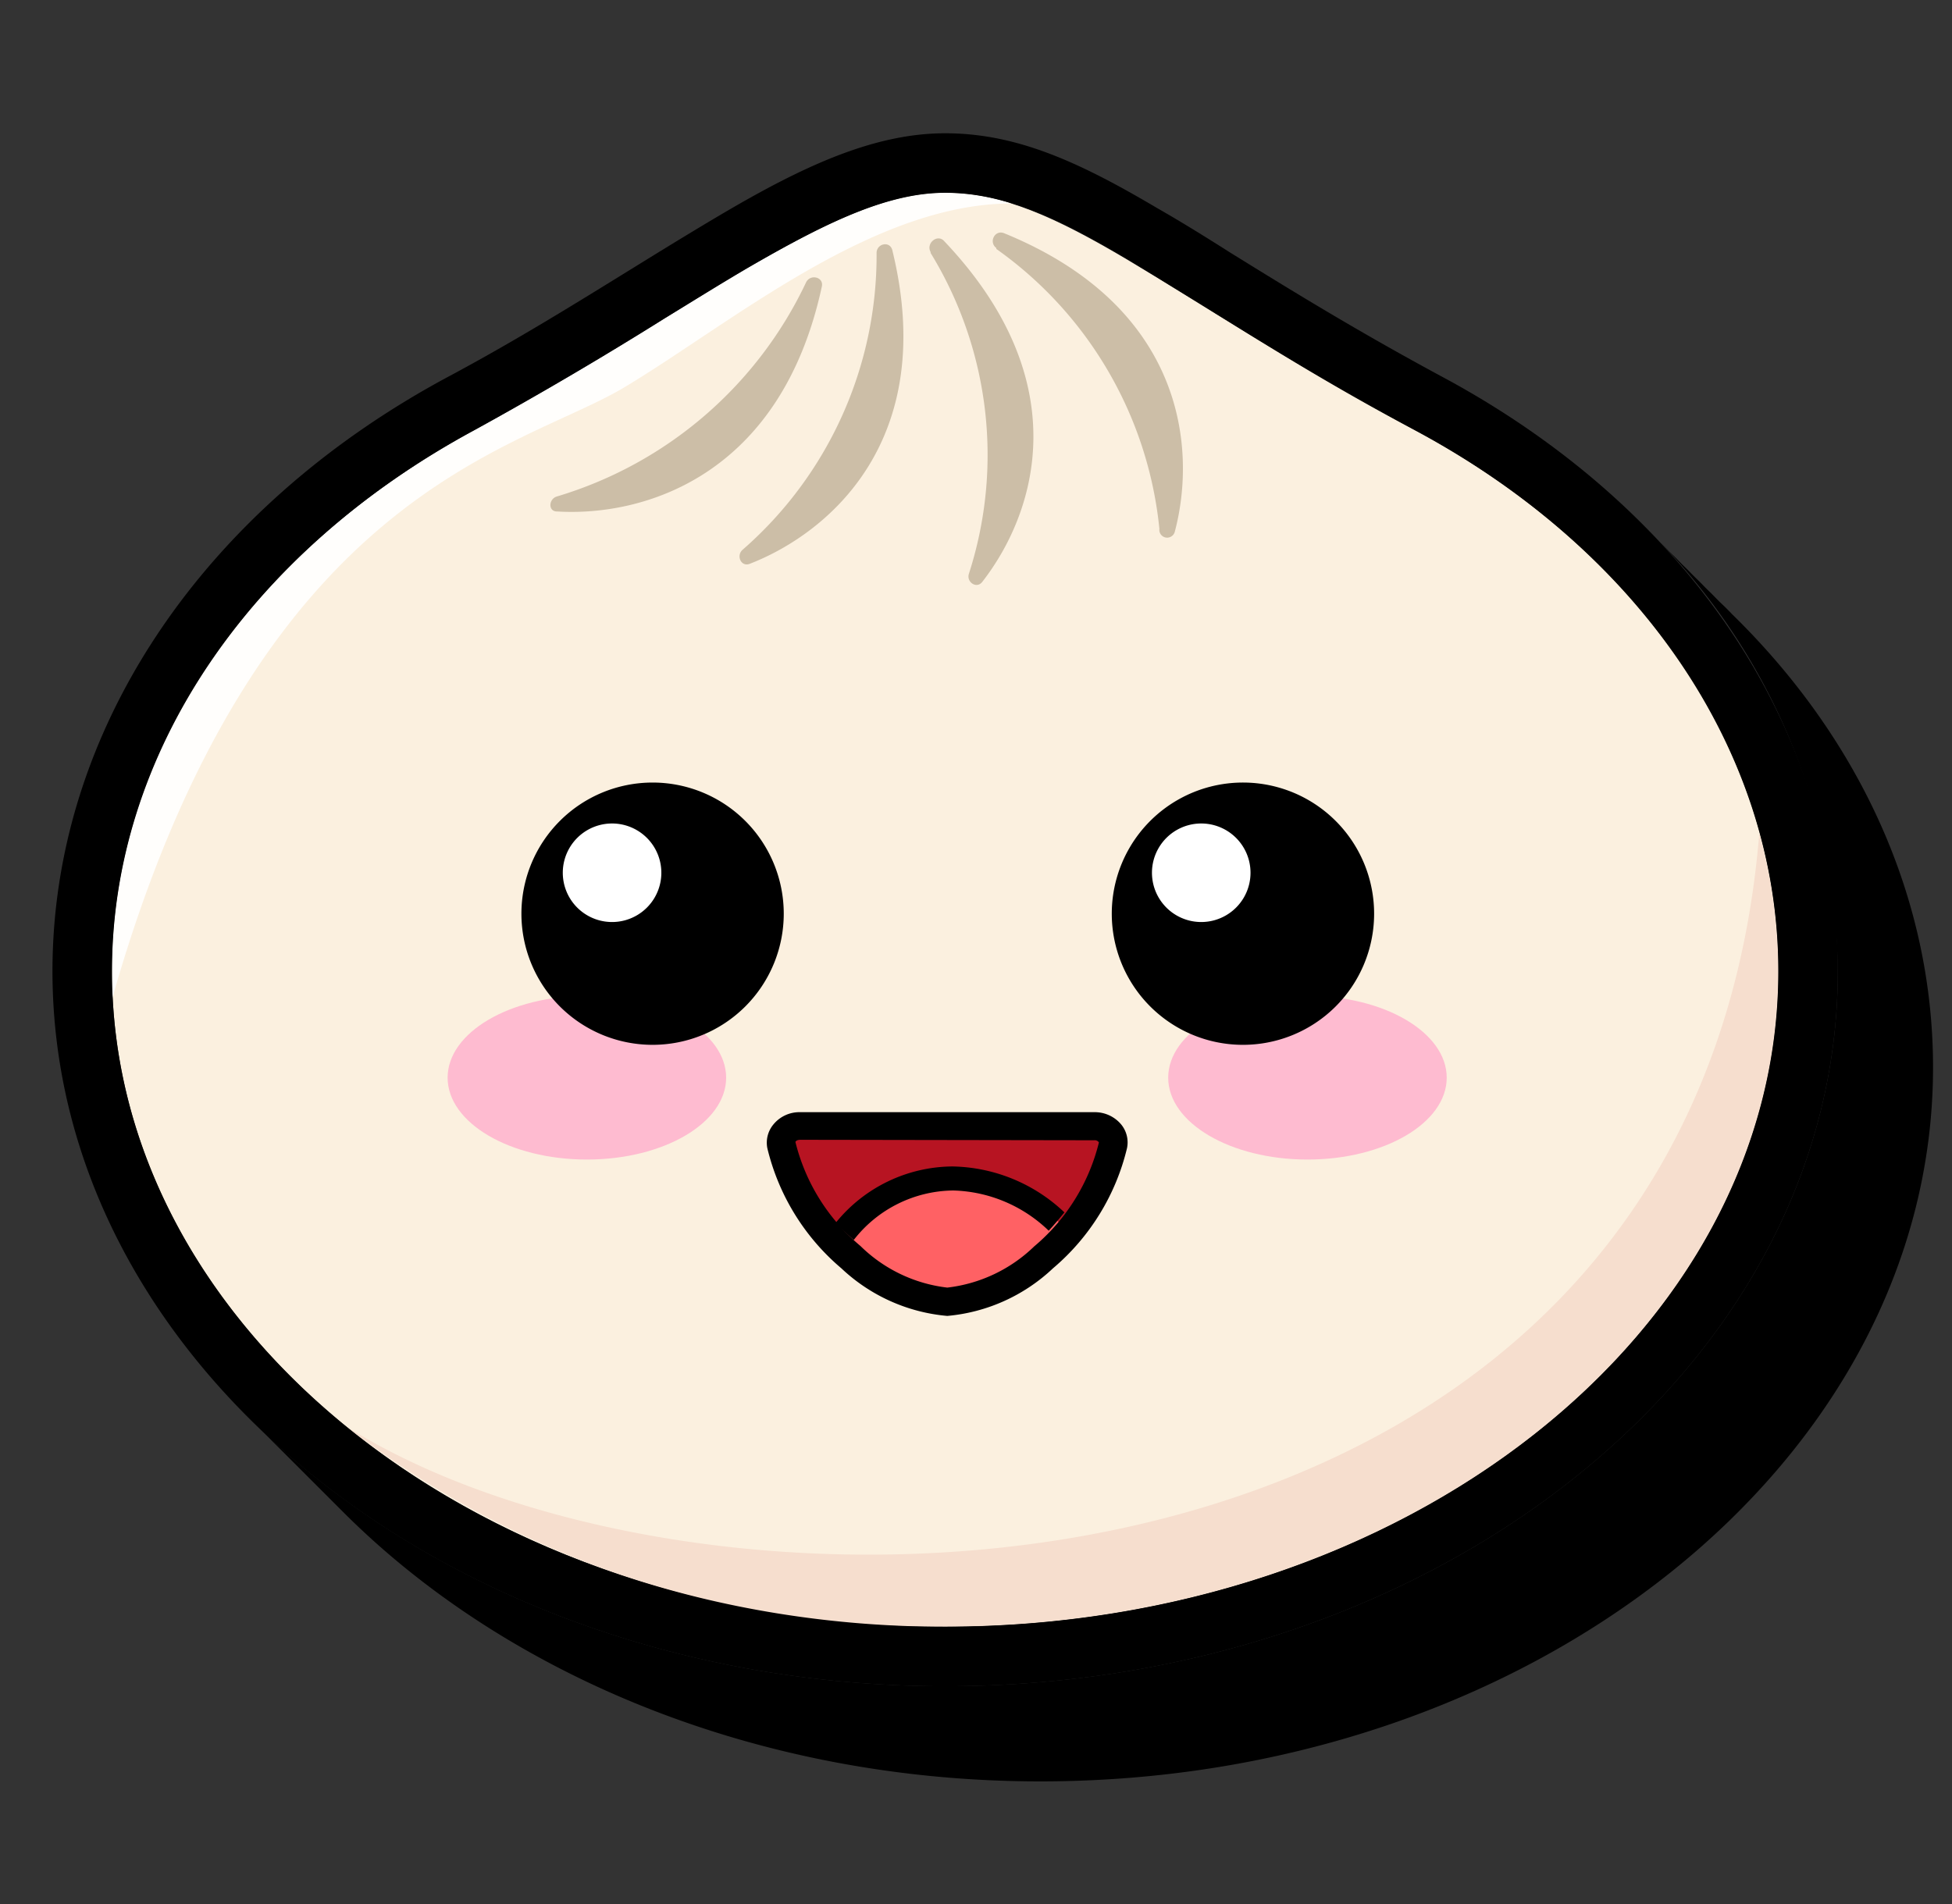
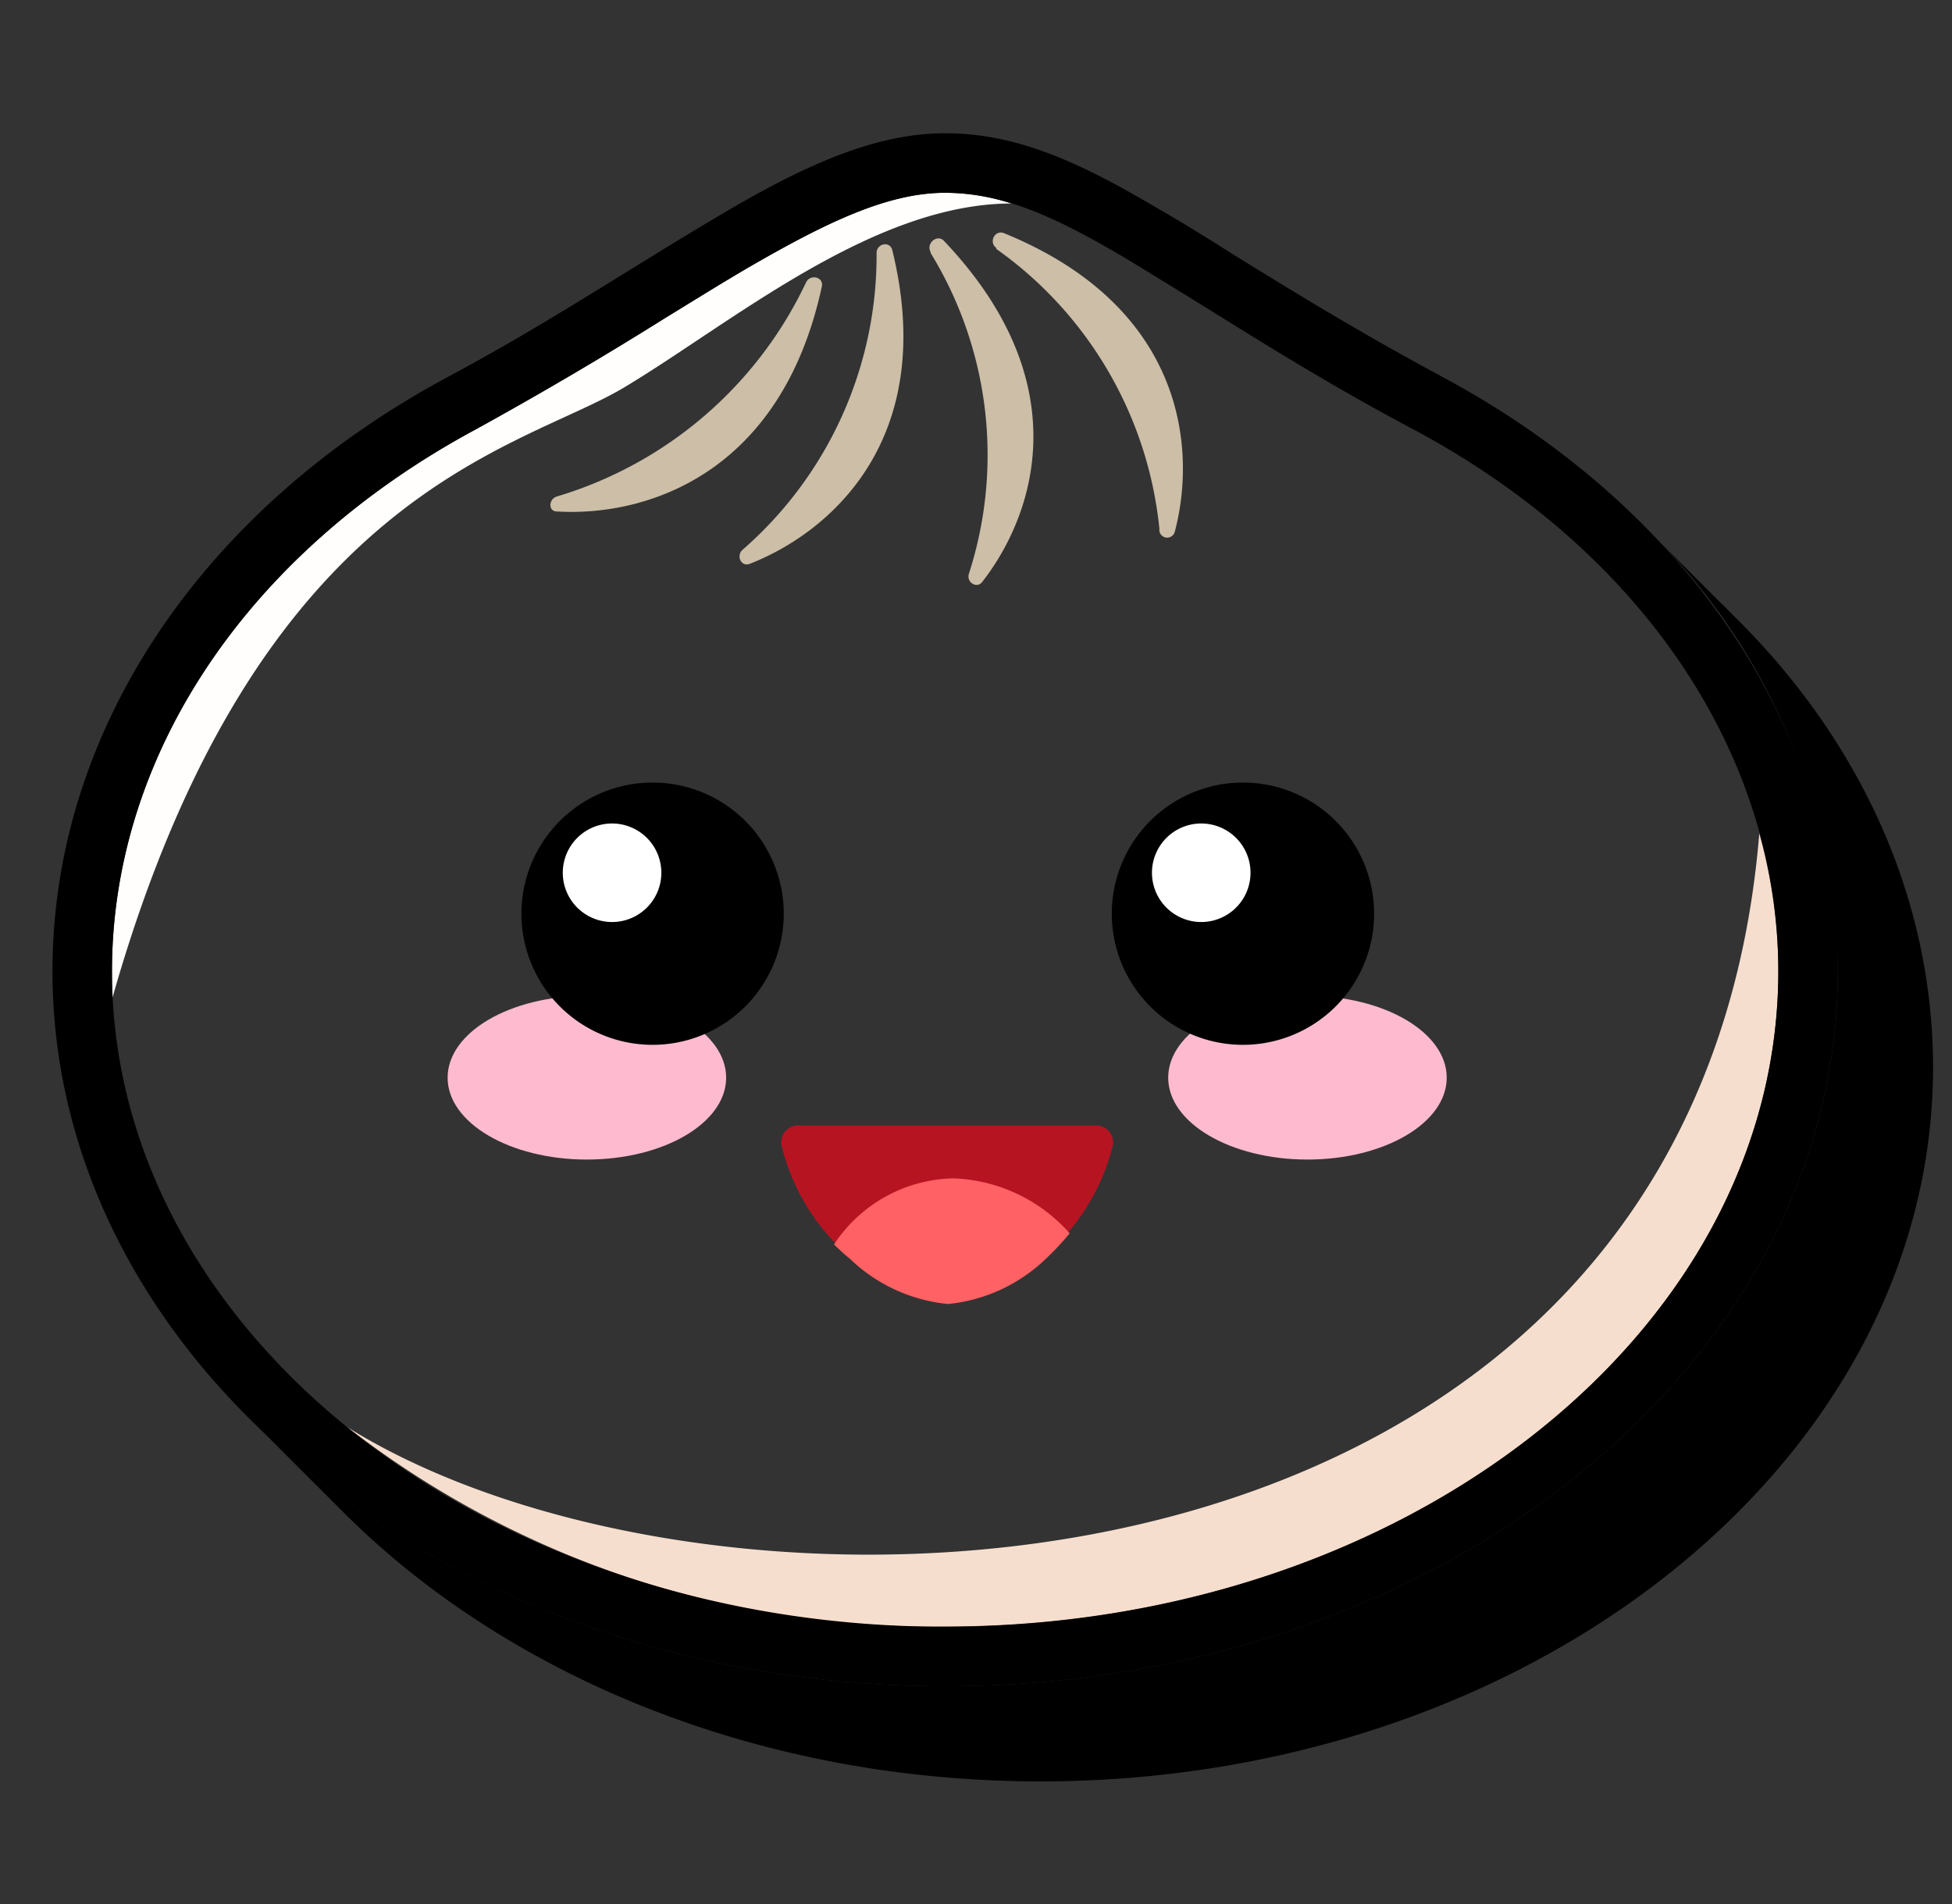
<svg xmlns="http://www.w3.org/2000/svg" width="41" height="40" fill="none">
  <rect width="100%" height="100%" fill="#333333" stroke="none" />
  <path fill="#000" d="M36.397 12.92a5.894 5.894 0 0 0-.25-.25c-.085-.08-.166-.17-.25-.25-.085-.08-.166-.17-.25-.25-.085-.08-.166-.17-.25-.25-.085-.08-.166-.17-.25-.25-.085-.08-.166-.17-.25-.25-.085-.08-.166-.17-.25-.25a13.23 13.23 0 0 1 3.955 9.23c0 8.284-8.41 15.024-18.75 15.024-5.79 0-10.97-2.115-14.415-5.43l.25.25.25.25.25.25.25.25.25.25.25.25.25.25c3.44 3.455 8.735 5.68 14.665 5.68 10.34 0 18.75-6.74 18.75-15 0-3.53-1.52-6.875-4.205-9.505Z" />
-   <path fill="#FBF0DF" d="M37.352 20.4c0 7.605-7.835 13.77-17.5 13.77s-17.5-6.165-17.5-13.77c0-4.715 3-8.88 7.61-11.35 4.61-2.47 7.48-5 9.89-5s4.47 2.065 9.89 5c4.61 2.47 7.61 6.635 7.61 11.35Z" />
  <path fill="#F6DECE" d="M37.352 20.4a10.835 10.835 0 0 0-.4-2.89c-1.365 16.65-21.675 17.45-29.66 12.47a20 20 0 0 0 12.56 4.19c9.65 0 17.5-6.176 17.5-13.77Z" />
  <path fill="#FFFEFC" d="M13.117 8.135c2.235-1.34 5.205-3.855 8.125-3.86a4.645 4.645 0 0 0-1.39-.225c-1.21 0-2.5.625-4.125 1.565-.565.33-1.15.695-1.77 1.075a81.5 81.5 0 0 1-4 2.35c-4.76 2.575-7.605 6.82-7.605 11.36v.595c3.03-10.705 8.535-11.52 10.765-12.86Z" />
  <path fill="#CCBEA7" fill-rule="evenodd" d="M18.412 5.315a8.207 8.207 0 0 1-2.815 6.235c-.14.125-.03.365.15.295 1.685-.655 3.96-2.615 3-6.57-.04-.225-.335-.165-.335.04Zm1.135 0a8.122 8.122 0 0 1 .805 6.735c-.06.175.155.325.275.18 1.095-1.4 2.05-4.18-.81-7.18-.145-.13-.37.07-.27.245v.02Zm1.38-.085a8.21 8.21 0 0 1 3.425 5.88.164.164 0 0 0 .256.156.165.165 0 0 0 .069-.101c.46-1.745.2-4.72-3.585-6.265-.2-.08-.33.19-.165.31v.02Zm-9.23 5.2a8.47 8.47 0 0 0 5.235-4.5c.09-.18.375-.11.33.09-.865 4-3.76 4.835-5.56 4.725-.19.005-.185-.26-.005-.315Z" clip-rule="evenodd" />
  <path fill="#000" d="M19.852 35.425c-10.34 0-18.75-6.74-18.75-15.025 0-5 3.09-9.665 8.265-12.46 1.5-.8 2.785-1.605 3.93-2.31.63-.39 1.225-.755 1.8-1.095 1.755-1.04 3.255-1.735 4.755-1.735s2.81.6 4.45 1.57c.5.285 1 .595 1.535.935 1.245.77 2.65 1.64 4.5 2.635 5.175 2.795 8.265 7.455 8.265 12.46 0 8.285-8.41 15.025-18.75 15.025Zm0-31.375c-1.21 0-2.5.625-4.125 1.565-.565.33-1.15.695-1.77 1.075a81.5 81.5 0 0 1-4 2.35c-4.76 2.575-7.605 6.82-7.605 11.36 0 7.595 7.85 13.775 17.5 13.775s17.5-6.18 17.5-13.775c0-4.54-2.845-8.785-7.61-11.35-1.89-1-3.365-1.94-4.56-2.68-.545-.335-1.045-.645-1.5-.92-1.515-.9-2.62-1.4-3.83-1.4Z" />
  <path fill="#B71422" d="M23.377 24.05a4.465 4.465 0 0 1-1.46 2.355 3.405 3.405 0 0 1-2 .94 3.42 3.42 0 0 1-2.065-.94 4.465 4.465 0 0 1-1.44-2.355.359.359 0 0 1 .4-.405h6.17a.36.36 0 0 1 .395.405Z" />
  <path fill="#FF6164" d="M17.852 26.445c.56.54 1.286.874 2.06.95a3.454 3.454 0 0 0 2.055-.95c.178-.167.345-.346.5-.535a3.415 3.415 0 0 0-2.45-1.155 3.075 3.075 0 0 0-2.5 1.39c.115.105.215.205.335.3Z" />
-   <path fill="#000" d="M17.932 26.05a2.68 2.68 0 0 1 2.095-1.04 3 3 0 0 1 2 .845c.115-.125.225-.255.33-.385a3.5 3.5 0 0 0-2.355-.965 3.181 3.181 0 0 0-2.445 1.18c.118.128.243.25.375.365Z" />
-   <path fill="#000" d="M19.897 27.645a3.71 3.71 0 0 1-2.225-1 4.76 4.76 0 0 1-1.555-2.525.599.599 0 0 1 .13-.5.705.705 0 0 1 .565-.255h6.17a.72.72 0 0 1 .565.255.594.594 0 0 1 .125.5 4.76 4.76 0 0 1-1.555 2.525 3.71 3.71 0 0 1-2.22 1Zm-3.085-3.7c-.08 0-.1.035-.105.045.21.854.689 1.62 1.365 2.185a3.115 3.115 0 0 0 1.825.875 3.14 3.14 0 0 0 1.825-.865A4.15 4.15 0 0 0 23.082 24a.105.105 0 0 0-.1-.045l-6.17-.01Z" />
  <path fill="#FEBBD0" d="M27.462 24.36c1.615 0 2.925-.77 2.925-1.72s-1.31-1.72-2.925-1.72c-1.616 0-2.925.77-2.925 1.72s1.31 1.72 2.925 1.72Zm-15.135 0c1.615 0 2.925-.77 2.925-1.72s-1.31-1.72-2.925-1.72c-1.616 0-2.925.77-2.925 1.72s1.31 1.72 2.925 1.72Z" />
  <path fill="#000" fill-rule="evenodd" d="M13.702 21.95a2.755 2.755 0 1 0 .01-5.51 2.755 2.755 0 0 0-.01 5.51Zm12.385 0a2.755 2.755 0 1 0 .04-5.51 2.755 2.755 0 0 0-.04 5.51Z" clip-rule="evenodd" />
  <path fill="#fff" fill-rule="evenodd" d="M12.851 19.37a1.035 1.035 0 1 0 .01-2.07 1.035 1.035 0 0 0-.01 2.07Zm12.385 0a1.035 1.035 0 1 0-.01 0h.01Z" clip-rule="evenodd" />
</svg>